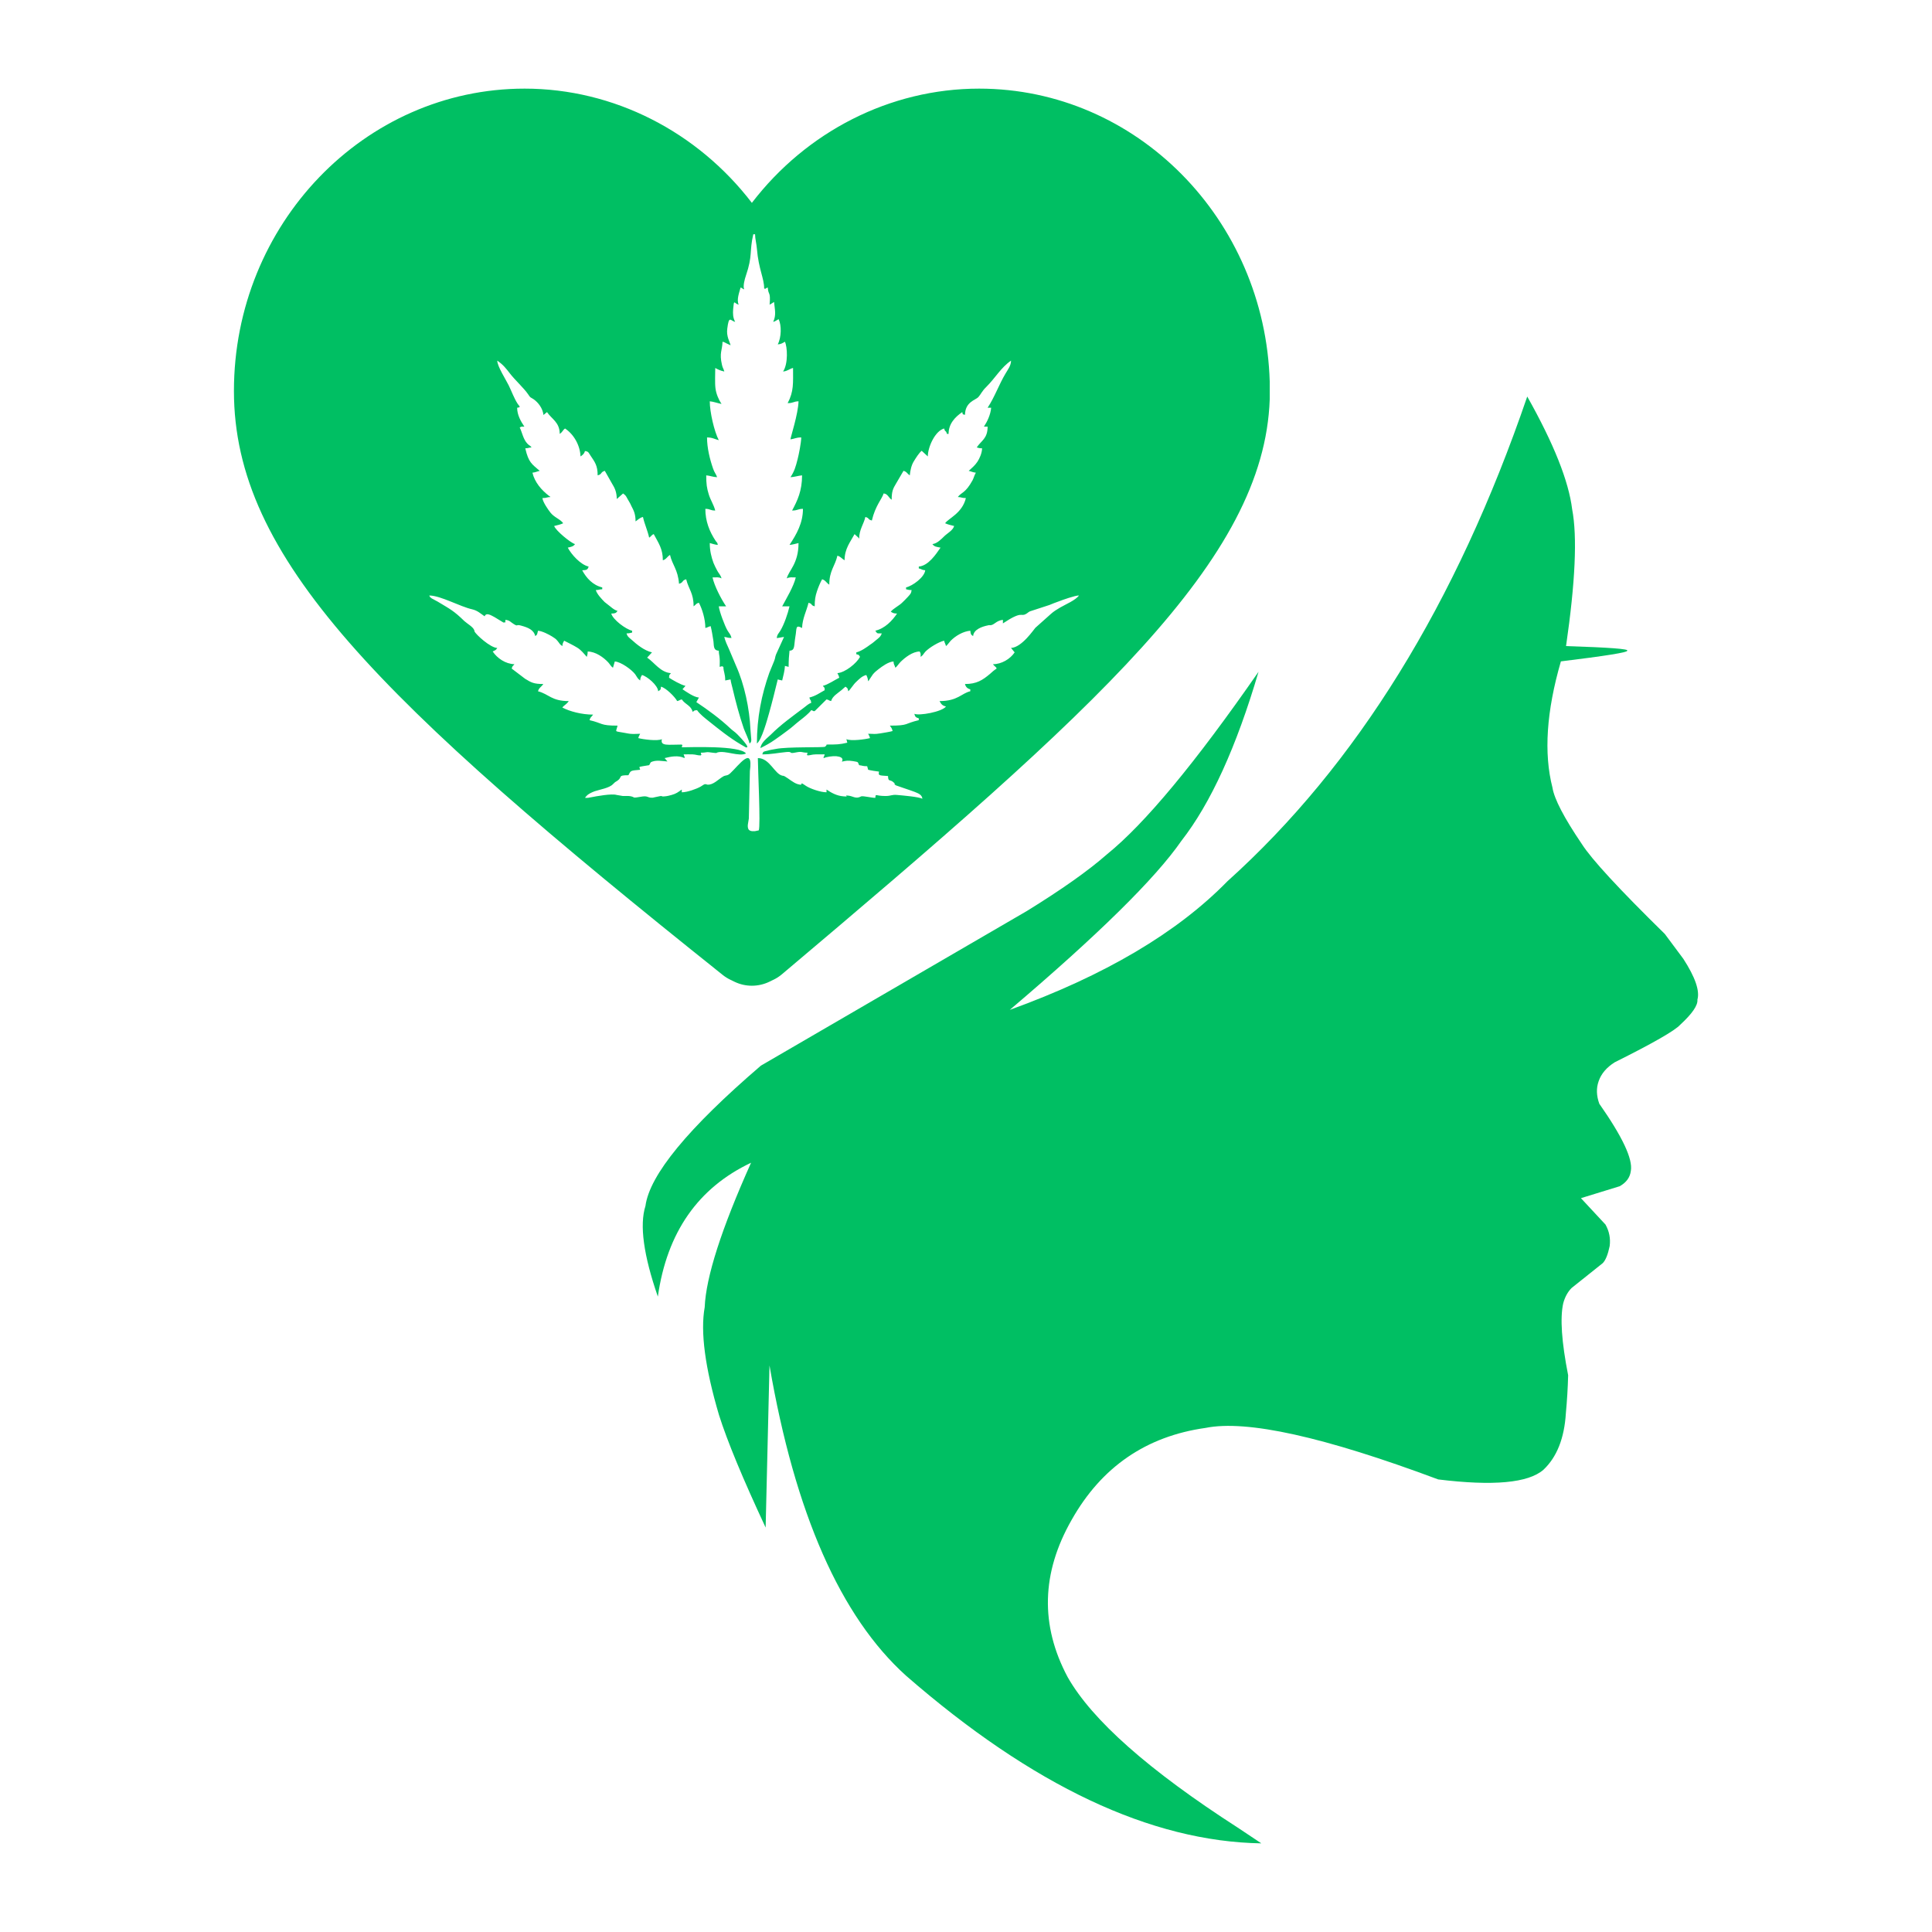
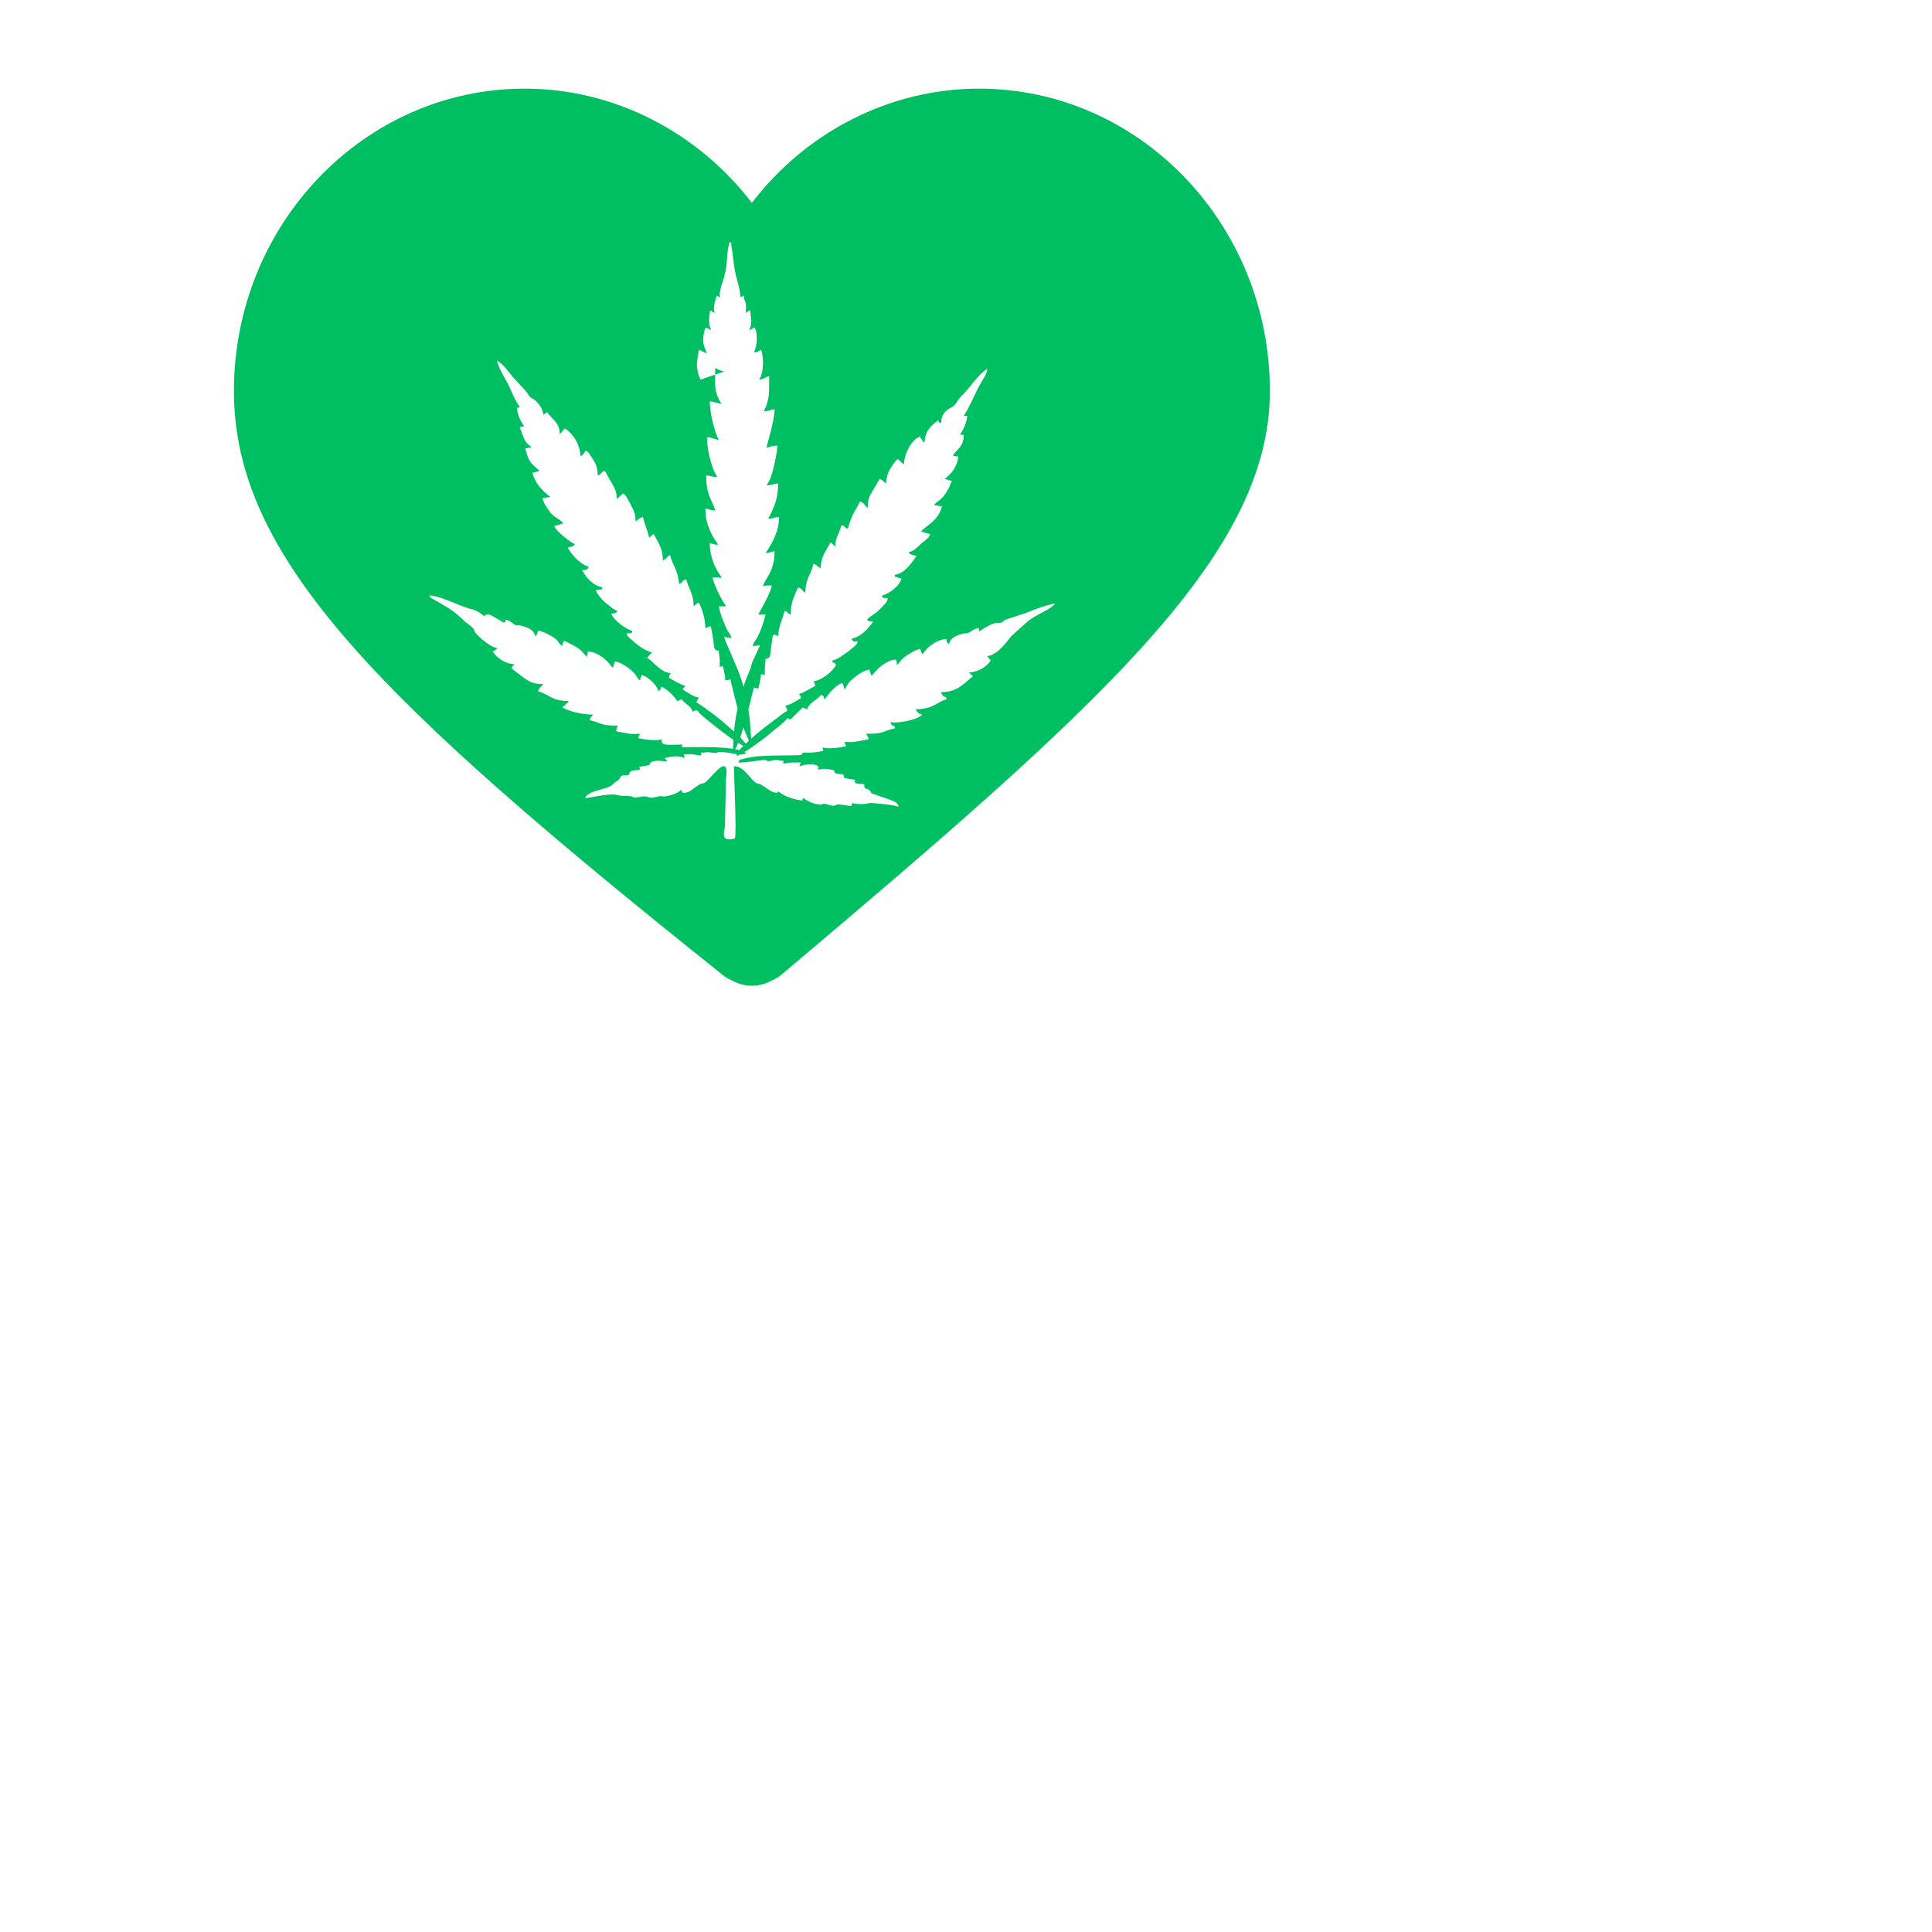
<svg xmlns="http://www.w3.org/2000/svg" xml:space="preserve" width="240px" height="240px" version="1.1" style="shape-rendering:geometricPrecision; text-rendering:geometricPrecision; image-rendering:optimizeQuality; fill-rule:evenodd; clip-rule:evenodd" viewBox="0 0 240 240">
  <defs>
    <style type="text/css">
   
    .fil1 {fill:none}
    .fil0 {fill:#00BF63;fill-rule:nonzero}
   
  </style>
  </defs>
  <g id="Layer_x0020_1">
    <g id="_1897498506256">
-       <path class="fil0" d="M156.69 228.99l-2.94 -1.96c-11.04,-7.11 -18.08,-13.34 -21.12,-18.69 -3.43,-6.43 -3.27,-12.94 0.49,-19.53 3.71,-6.58 9.26,-10.39 16.64,-11.43 5.11,-1.03 14.74,1.11 28.9,6.4 6.84,0.84 11.19,0.44 13.07,-1.2 1.67,-1.57 2.6,-3.92 2.79,-7.05 0.14,-1.51 0.24,-3.07 0.28,-4.69 -0.81,-4.13 -1.02,-7.11 -0.61,-8.94 0.21,-0.78 0.56,-1.42 1.04,-1.9l3.87 -3.09c0.35,-0.35 0.64,-1.06 0.86,-2.12 0.12,-0.94 -0.05,-1.83 -0.52,-2.67l-3.05 -3.28 4.81 -1.48c0.83,-0.46 1.29,-1.1 1.39,-1.91 0.26,-1.47 -1.05,-4.25 -3.92,-8.34 -0.36,-1 -0.39,-1.93 -0.08,-2.8 0.32,-0.93 0.98,-1.71 2,-2.35 4.77,-2.38 7.48,-3.94 8.12,-4.65 1.51,-1.39 2.22,-2.43 2.15,-3.13 0.31,-1.1 -0.28,-2.8 -1.75,-5.07l-2.3 -3.09c-5.68,-5.57 -9.11,-9.29 -10.3,-11.16 -2.22,-3.27 -3.44,-5.62 -3.66,-7.03 -1.09,-4.25 -0.75,-9.47 1.05,-15.67 5.57,-0.68 8.31,-1.12 8.23,-1.32 0.32,-0.22 -2.21,-0.41 -7.59,-0.58 1.15,-7.93 1.41,-13.59 0.76,-16.99 -0.43,-3.5 -2.29,-8.17 -5.58,-14.01 -8.8,25.73 -21.22,45.8 -37.25,60.22 -6.22,6.37 -15.23,11.7 -27.03,15.97 10.98,-9.33 18.09,-16.33 21.32,-21 3.64,-4.66 6.83,-11.66 9.58,-21 -7.86,11.33 -14.13,18.88 -18.82,22.67 -2.33,2.05 -5.65,4.39 -9.96,7.05l-33.04 19.21c-9.04,7.76 -13.82,13.57 -14.34,17.43 -0.75,2.36 -0.24,6.12 1.54,11.26 1.13,-7.97 4.99,-13.51 11.58,-16.63 -3.69,8.23 -5.61,14.22 -5.76,17.95 -0.55,3.05 0.04,7.52 1.78,13.4 1.04,3.28 2.97,7.93 5.79,13.97l0.48 -20.14c3.16,18.36 8.82,31.21 16.97,38.55 15.69,13.66 30.4,20.6 44.13,20.82z" />
-       <path class="fil0" d="M93.4 122.45c-0.73,0 -1.46,-0.16 -2.13,-0.48l-0.5 -0.24c-0.35,-0.17 -0.68,-0.37 -0.98,-0.61 -42.83,-34.19 -60.73,-51.83 -60.73,-72.55 0,-20.71 16.2,-37.56 36.11,-37.56 11.1,0 21.47,5.37 28.23,14.19 6.76,-8.82 17.12,-14.19 28.23,-14.19 19.54,0 35.51,16.23 36.1,36.4l0 2.18c-0.69,19.98 -21.44,38.4 -60.6,71.44 -0.33,0.28 -0.7,0.52 -1.1,0.7l-0.49 0.24c-0.67,0.32 -1.41,0.48 -2.14,0.48zm-19.73 -33.68l0 0zm24.52 -34.19l0 0zm-0.35 -4.5l0 0zm-7.87 -3.93l0 0zm6.64 -3.37l0 0zm-6.64 3.37c-0.48,-0.11 -0.75,-0.23 -1.12,-0.44 0,0.73 -0.06,1.87 0.03,2.54 0.09,0.69 0.39,1.39 0.75,1.93 -0.43,-0.08 -1,-0.29 -1.46,-0.33 0,1.32 0.55,3.74 1.12,4.83 -0.53,-0.13 -0.78,-0.34 -1.46,-0.34 0,1.29 0.34,2.69 0.75,3.87 0.16,0.49 0.39,0.7 0.5,1.07 -0.52,-0.02 -0.87,-0.19 -1.35,-0.23 0,1.07 0.07,1.58 0.32,2.38 0.21,0.69 0.62,1.28 0.8,1.99 -0.64,0 -0.61,-0.21 -1.23,-0.21 0,1.52 0.5,2.8 1.28,3.98 0.21,0.31 0.18,0.1 0.27,0.5 -0.36,-0.02 -0.66,-0.15 -1,-0.23 0,0.97 0.2,1.74 0.46,2.46 0.13,0.31 0.29,0.65 0.48,0.99 0.2,0.37 0.41,0.52 0.52,0.94 -0.36,-0.19 -0.62,-0.12 -1.12,-0.12 0.25,1.09 1.05,2.64 1.69,3.59l-0.91 0c0.07,0.63 0.75,2.44 1.07,2.98 0.23,0.4 0.39,0.47 0.51,0.95 -0.53,0 -0.46,-0.08 -0.9,-0.13 0.12,0.51 0.39,1.08 0.6,1.54l0.87 2.06c1.03,2.29 1.67,5.32 1.78,7.86 0.07,1.28 0.25,1.53 -0.11,1.78 -0.12,-0.56 -0.48,-1.24 -0.71,-1.85 -0.57,-1.66 -1.01,-3.34 -1.4,-5 -0.09,-0.4 -0.2,-0.71 -0.25,-1.11l-0.66 0.13c0,-0.87 -0.21,-1.03 -0.23,-1.69 -0.27,-0.12 -0.09,-0.08 -0.46,0 0,-0.33 0.03,-0.69 0,-1.01 -0.02,-0.44 -0.11,-0.56 -0.11,-1 -0.76,-0.03 -0.57,-0.72 -0.69,-1.35 -0.09,-0.54 -0.18,-1.15 -0.32,-1.7 -0.34,0.08 -0.32,0.15 -0.66,0.23 0,-1.13 -0.41,-2.4 -0.8,-3.13 -0.41,0.1 -0.32,0.21 -0.66,0.44 0,-1.66 -0.6,-2.08 -0.92,-3.36 -0.57,0.14 -0.3,0.4 -0.89,0.56 -0.14,-1.8 -0.83,-2.31 -1.12,-3.59 -0.39,0.25 -0.46,0.55 -0.89,0.67 0,-1.43 -0.53,-2.12 -1.13,-3.25 -0.29,0.1 -0.29,0.27 -0.57,0.44 -0.2,-0.91 -0.57,-1.66 -0.77,-2.57 -0.44,0.11 -0.6,0.34 -0.92,0.55 0,-0.9 -0.21,-1.33 -0.53,-1.93 -0.15,-0.36 -0.25,-0.47 -0.43,-0.8 -0.25,-0.44 -0.21,-0.46 -0.59,-0.74l-0.78 0.69c-0.02,-0.9 -0.25,-1.36 -0.6,-1.93l-0.89 -1.57c-0.57,0.16 -0.3,0.42 -0.89,0.56 0,-1.22 -0.34,-1.64 -0.89,-2.46 -0.21,-0.29 -0.21,-0.52 -0.69,-0.56 -0.09,0.35 -0.27,0.48 -0.55,0.67 -0.04,-1.35 -0.82,-2.75 -1.92,-3.47 -0.32,0.23 -0.25,0.38 -0.66,0.67 0,-1.45 -1.01,-1.85 -1.58,-2.71l-0.44 0.36c-0.09,-0.84 -0.66,-1.56 -1.23,-1.96 -0.43,-0.29 -0.34,-0.1 -0.69,-0.63 -0.5,-0.73 -1.62,-1.76 -2.21,-2.52 -0.55,-0.71 -0.87,-1.13 -1.61,-1.64 0,0.7 1.06,2.34 1.42,3.07 0.39,0.8 0.64,1.54 1.1,2.27 0.21,0.34 0.5,0.44 -0.05,0.51 0,0.9 0.46,1.7 0.9,2.35 -0.44,0 -0.28,-0.04 -0.58,0.1 0.32,0.66 0.42,1.43 0.94,2 0.3,0.32 0.3,0.17 0.53,0.48 -0.44,0.03 -0.3,0.09 -0.78,0.11 0.41,1.79 0.82,1.95 1.79,2.8 -0.35,0.08 -0.49,0.18 -0.9,0.23 0.28,1.19 1.12,2.16 2.06,2.88 0.23,0.16 0.07,0.04 0.18,0.14 -0.5,0.02 -0.43,0.13 -1,0.13 0.04,0.48 0.71,1.45 1,1.81 0.48,0.61 1.24,0.82 1.58,1.32 -0.32,0.15 -0.73,0.25 -1.12,0.34 0.16,0.54 2.04,2.1 2.59,2.25 -0.23,0.31 -0.46,0.33 -0.9,0.44 0.44,0.84 1.58,2.12 2.59,2.35 -0.12,0.42 -0.28,0.44 -0.8,0.46 0.52,0.97 1.32,1.85 2.49,2.13l0 0.23c-0.46,0.02 -0.3,0.08 -0.8,0.1 0.14,0.49 0.73,1.12 1.1,1.49l0.75 0.59c0.25,0.21 0.53,0.42 0.85,0.51 -0.21,0.29 -0.28,0.31 -0.78,0.33 0.21,0.76 1.79,1.94 2.59,2.13l0 0.23c-0.28,0.06 -0.35,0.1 -0.69,0.1 0.09,0.38 0.32,0.53 0.59,0.76 0.69,0.63 1.63,1.39 2.57,1.6l-0.6 0.65c0.92,0.63 1.65,1.83 2.95,1.93 -0.25,0.36 -0.18,0.09 -0.23,0.57 0.46,0.29 1.42,0.86 2.04,1.01l-0.37 0.42c0.46,0.31 1.42,0.99 2.04,1.03 -0.14,0.25 -0.18,0.33 -0.32,0.57 1.42,0.94 2.97,2.08 4.23,3.27 0.32,0.3 0.53,0.4 0.85,0.72 0.04,0.04 1.85,1.85 1.05,1.62l-0.62 -0.36c-1.42,-0.84 -2.7,-1.87 -3.96,-2.88 -0.48,-0.38 -1.12,-0.88 -1.46,-1.37 -0.48,0.05 -0.18,-0.02 -0.55,0.21 -0.2,-0.81 -0.89,-0.88 -1.35,-1.55 -0.41,0.1 -0.14,0.1 -0.57,0.21 -0.3,-0.55 -1.4,-1.64 -2.01,-1.79 -0.05,0.44 -0.05,0.36 -0.35,0.57 -0.04,-0.74 -1.37,-1.85 -2.01,-2.02 -0.14,0.25 -0.2,0.3 -0.23,0.68 -0.34,-0.24 -0.36,-0.4 -0.61,-0.76 -0.44,-0.59 -1.79,-1.56 -2.54,-1.6l-0.23 0.78c-0.25,-0.17 -0.35,-0.4 -0.57,-0.65 -0.6,-0.65 -1.58,-1.35 -2.57,-1.37 0,0.34 -0.04,0.4 -0.11,0.67 -0.37,-0.42 -0.71,-0.86 -1.19,-1.15 -0.55,-0.34 -1.07,-0.57 -1.62,-0.86 -0.14,0.25 -0.19,0.29 -0.23,0.67 -0.39,-0.27 -0.3,-0.3 -0.6,-0.65 -0.2,-0.26 -0.39,-0.36 -0.68,-0.55 -0.41,-0.25 -1.21,-0.67 -1.74,-0.71 -0.12,0.42 -0.05,0.46 -0.34,0.67 -0.19,-0.8 -0.92,-1.07 -1.74,-1.3 -0.71,-0.21 -0.35,0.16 -0.92,-0.19 -0.39,-0.23 -0.52,-0.49 -1.05,-0.53 -0.05,0.59 0.09,0.21 -0.23,0.34l-1.12 -0.68c-0.41,-0.21 -1.03,-0.63 -1.23,-0.1 -0.48,-0.32 -0.87,-0.71 -1.51,-0.86 -1.6,-0.36 -3.91,-1.7 -5.36,-1.73 0.1,0.26 0,0.09 0.19,0.28 0.11,0.1 0.13,0.1 0.27,0.17 0.19,0.12 0.37,0.19 0.57,0.31 1.54,0.93 1.99,1.12 3.32,2.42 0.37,0.33 1.05,0.71 1.21,1.09 0,0 0,0.04 0.03,0.06l0.02 0.13c0.16,0.38 1.97,2.04 2.83,2.06 -0.25,0.36 -0.2,0.23 -0.57,0.44 0.57,0.84 1.58,1.54 2.7,1.58 -0.23,0.31 -0.23,0.14 -0.34,0.54l1.67 1.27c0.75,0.46 1.07,0.65 2.26,0.65 -0.25,0.37 -0.55,0.46 -0.66,0.9 1.37,0.36 1.67,1.22 3.82,1.22 -0.3,0.44 -0.55,0.48 -0.8,0.8 0.91,0.48 2.4,0.88 3.82,0.88 -0.23,0.36 -0.32,0.25 -0.44,0.69 1.67,0.38 1.26,0.68 3.48,0.68 -0.21,0.9 -0.46,0.63 0.89,0.9 0.28,0.04 0.57,0.13 0.96,0.13 0.21,0.02 0.55,-0.02 0.96,-0.02 -0.11,0.23 -0.16,0.25 -0.23,0.54 0.58,0.15 2.36,0.4 2.93,0.13 -0.23,0.9 0.76,0.67 2.47,0.67 0.09,0.17 0.12,-0.21 0,0.34 0.94,0 7.23,-0.26 7.98,0.77 -0.89,0.42 -2.53,-0.39 -3.52,-0.14 -0.3,0.08 0.16,0.04 -0.27,0.08 -0.03,0 -0.3,-0.04 -0.37,-0.04 -0.89,-0.15 -0.64,0 -1.46,0 0.14,0.52 0.07,0.17 0,0.34 -0.46,0 -0.57,-0.11 -1.01,-0.13 -0.34,-0.02 -0.78,0 -1.12,0 0.07,0.25 0.16,0.31 0.11,0.46 -0.8,-0.38 -1.69,-0.19 -2.47,0l0.35 0.42c-0.53,-0.02 -1.47,-0.25 -2.08,0.11l-0.19 0.35c-0.23,0.03 -0.55,0.09 -0.8,0.13 -0.57,0.11 -0.41,0.04 -0.32,0.44 -1.23,0.11 -1.16,0.09 -1.46,0.68 -1.4,0 -0.69,0.21 -1.35,0.67 -0.43,0.29 -0.18,0.06 -0.57,0.44 -0.44,0.48 -1.65,0.67 -2.27,0.88 -0.34,0.13 -0.75,0.3 -1,0.57 -0.3,0.29 -0.16,0.27 0.02,0.25 0.02,0 0.11,0 0.14,0 0.16,-0.02 0.27,-0.06 0.34,-0.06 0.75,-0.15 2.61,-0.49 3.23,-0.3l0.77 0.13c0.25,0 0.67,-0.02 0.9,0.02 0.77,0.13 0.04,0.3 1.55,0.04 0.62,-0.08 0.64,0.13 1.05,0.15 0.28,0.02 0.19,0 0.39,-0.04 1.49,-0.34 0.55,-0.04 1.35,-0.13 0.27,-0.02 0.57,-0.1 0.82,-0.17 0.58,-0.16 0.8,-0.35 1.26,-0.67l0 0.34c0.69,0 1.83,-0.42 2.33,-0.7 0.26,-0.14 0.42,-0.33 0.64,-0.31l0.14 0.04c0.03,0 0.05,0.02 0.07,0.02 0.71,0.07 1.37,-0.67 1.95,-1.01 0.36,-0.21 0.52,-0.04 0.91,-0.42 0.98,-0.9 2.88,-3.57 2.42,-0.27l-0.13 5.91c-0.05,0.46 -0.25,0.98 -0.03,1.36 0.1,0.13 0.26,0.19 0.44,0.21l0.34 0 0.48 -0.1c0.25,-0.55 -0.11,-7.61 -0.11,-8.98 1.48,0 2.08,2 3.06,2.19 0.19,0.04 0.09,-0.02 0.28,0.08 0.5,0.28 1.05,0.8 1.62,0.97 0.94,0.29 -0.04,-0.51 1.01,0.21 0.48,0.33 1.8,0.8 2.56,0.8l0 -0.34c0.59,0.4 1.28,0.78 2.08,0.84 0.98,0.09 -0.14,-0.17 0.66,-0.08 0.51,0.06 0.83,0.36 1.33,0.19l0.25 -0.11c0.3,-0.06 1.28,0.19 1.74,0.19 0.07,-0.59 -0.05,-0.23 1.26,-0.23 0.73,0 0.75,-0.19 1.44,-0.13 0.78,0.07 2.67,0.23 3.15,0.47 -0.06,-0.51 -0.5,-0.66 -0.96,-0.85 -0.48,-0.18 -0.82,-0.29 -1.32,-0.46l-1.01 -0.35c-0.46,-0.3 0.12,-0.02 -0.3,-0.38 -0.45,-0.42 -0.66,0 -0.68,-0.78 -1.19,-0.08 -1.21,-0.06 -1.12,-0.55 -0.37,-0.04 -1.01,-0.14 -1.35,-0.23l-0.12 -0.44c-0.57,0 -0.57,-0.08 -1,-0.13 -0.21,-0.44 -0.03,-0.37 -0.74,-0.5 -0.66,-0.1 -0.86,-0.06 -1.39,0.06 -0.02,-0.02 0,-0.06 0,-0.04 0,0 0.37,-0.52 -0.69,-0.63 -0.5,-0.04 -1.25,0.08 -1.57,0.23 -0.1,-0.21 -0.05,0.09 0,-0.15 0.04,-0.18 0.02,0.07 0.11,-0.31 -0.37,0 -0.75,0 -1.12,0 -0.55,0.02 -0.53,0.1 -1.01,0.13 -0.09,-0.19 -0.11,0.18 0,-0.34 -0.75,0 -0.64,-0.19 -1.39,-0.04 -1.08,0.23 -0.32,-0.13 -1.26,-0.04 -1.05,0.1 -1.83,0.29 -2.97,0.29 0.11,-0.4 0.18,-0.34 0.66,-0.46 0.27,-0.09 0.66,-0.15 1.01,-0.21 1.44,-0.3 5.85,-0.15 6.13,-0.28l0.16 -0.16c0,-0.03 0.02,-0.07 0.02,-0.07 0,0 0,-0.04 0,-0.04 1.21,0 1.62,0 2.58,-0.23l-0.11 -0.44c0.57,0.27 2.35,0.02 2.93,-0.13 -0.07,-0.29 -0.12,-0.31 -0.23,-0.54 0.8,0 0.71,0.08 1.53,-0.05 0.25,-0.04 1.3,-0.21 1.51,-0.29 -0.09,-0.36 -0.18,-0.44 -0.34,-0.67 2.4,0 1.76,-0.25 3.59,-0.68l0 -0.23c-0.37,-0.1 -0.46,-0.19 -0.55,-0.56 0.57,0.27 3.45,-0.24 3.93,-0.91 -0.46,-0.1 -0.59,-0.29 -0.8,-0.67 2.27,0 2.72,-0.97 3.82,-1.22l0 -0.23c-0.36,-0.11 -0.57,-0.3 -0.66,-0.67 1.44,0 2.17,-0.47 3.11,-1.26 0.34,-0.3 0.43,-0.4 0.82,-0.66 -0.09,-0.25 -0.04,-0.08 -0.18,-0.25 -0.14,-0.15 -0.12,-0.08 -0.28,-0.29 1.08,0 2.15,-0.65 2.7,-1.47l-0.45 -0.55c1.35,-0.06 2.85,-2.33 3.02,-2.5l1.96 -1.75c0.32,-0.29 0.73,-0.54 1.12,-0.77 0.69,-0.4 1.92,-0.91 2.34,-1.5 -0.48,0 -2.04,0.55 -2.52,0.74 -0.46,0.17 -0.71,0.25 -1.14,0.44l-2.45 0.8c-0.3,0.17 -0.21,0.17 -0.48,0.32 -0.69,0.39 -0.39,-0.47 -2.86,1.17l0 -0.44c-0.87,0.09 -1.08,0.69 -1.62,0.67 -0.1,-0.02 -0.03,-0.04 -0.26,0.02 -0.73,0.15 -1.76,0.51 -1.82,1.33 -0.28,-0.19 -0.3,-0.23 -0.35,-0.67 -0.91,0.08 -1.85,0.65 -2.45,1.26 -0.22,0.25 -0.36,0.48 -0.57,0.65 -0.09,-0.36 -0.16,-0.34 -0.23,-0.67 -0.66,0.14 -1.85,0.86 -2.33,1.36 -0.27,0.3 -0.25,0.42 -0.59,0.65 0,-0.46 0.04,-0.35 -0.12,-0.67 -0.89,0.02 -1.81,0.74 -2.38,1.3 -0.25,0.26 -0.43,0.57 -0.64,0.72 -0.11,-0.42 -0.2,-0.32 -0.23,-0.78 -0.64,0.04 -1.41,0.61 -1.85,0.95 -0.3,0.23 -0.48,0.38 -0.71,0.65l-0.41 0.61c-0.14,0.21 -0.02,0.08 -0.18,0.25 -0.03,-0.34 -0.12,-0.55 -0.23,-0.78 -0.53,0.13 -0.87,0.49 -1.26,0.86 -0.37,0.34 -0.71,0.95 -0.98,1.16 -0.09,-0.42 -0.07,-0.36 -0.35,-0.57 -0.22,0.17 -0.25,0.23 -0.48,0.42 -0.45,0.38 -1.14,0.76 -1.3,1.37 -0.43,-0.11 -0.16,-0.11 -0.57,-0.21l-1.35 1.34c-0.23,0.28 -0.34,0.02 -0.55,0 -0.3,0.42 -0.98,0.95 -1.42,1.29 -0.57,0.44 -0.96,0.84 -1.55,1.26 -0.53,0.4 -1.01,0.75 -1.56,1.13 -0.59,0.42 -1.12,0.7 -1.78,1.03 0.07,-0.69 0.84,-1.24 1.28,-1.66 1.23,-1.24 2.68,-2.27 4.07,-3.32 0.3,-0.21 0.62,-0.55 0.96,-0.63 -0.07,-0.57 -0.09,-0.15 -0.23,-0.67 0.78,-0.19 1.28,-0.57 1.9,-0.91 -0.02,-0.48 0.02,-0.18 -0.23,-0.54 0.64,-0.15 1.49,-0.74 2.04,-1.01 -0.07,-0.3 -0.12,-0.34 -0.23,-0.57 0.98,-0.08 2.38,-1.22 2.81,-2.02 -0.2,-0.29 -0.07,-0.23 -0.46,-0.33l0 -0.23c0.58,-0.13 1.28,-0.63 1.74,-0.97 0.3,-0.19 0.48,-0.36 0.76,-0.59 0.27,-0.21 0.55,-0.42 0.66,-0.8 -0.62,0 -0.53,0.06 -0.8,-0.33 1.19,-0.28 2.1,-1.24 2.7,-2.13 -0.46,-0.02 -0.48,-0.06 -0.78,-0.23 0.3,-0.4 1.05,-0.75 1.44,-1.15 0.23,-0.23 0.44,-0.42 0.67,-0.68 0.29,-0.33 0.43,-0.42 0.48,-0.86 -0.35,0 -0.42,-0.04 -0.69,-0.1l0 -0.23c0.82,-0.19 2.29,-1.27 2.38,-2.13 -0.48,-0.04 -0.39,-0.14 -0.8,-0.23l0 -0.23c1.19,-0.1 2.12,-1.51 2.7,-2.35 -0.51,-0.11 -0.74,-0.09 -1.01,-0.44 0.59,-0.07 1.1,-0.61 1.49,-0.99 0.39,-0.38 1.07,-0.72 1.21,-1.26 -0.39,-0.09 -0.8,-0.19 -1.12,-0.34 0.41,-0.61 2.13,-1.24 2.58,-3.13 -0.57,0 -0.5,-0.11 -1,-0.13 0.43,-0.59 0.93,-0.44 1.83,-2.08 0.18,-0.36 0.22,-0.63 0.41,-0.94 -0.41,-0.05 -0.55,-0.15 -0.89,-0.23 0.38,-0.34 0.77,-0.66 1.09,-1.14 0.25,-0.38 0.57,-1.07 0.57,-1.66 -0.34,0 -0.41,-0.04 -0.66,-0.11 0.57,-0.86 1.35,-1.09 1.35,-2.58l-0.46 0c0.39,-0.59 0.83,-1.47 0.9,-2.35l-0.44 0c0.85,-1.27 1.44,-2.95 2.24,-4.27 0.25,-0.44 0.67,-0.95 0.67,-1.58 -1.24,0.84 -1.97,2.17 -3.05,3.24 -0.59,0.57 -0.7,0.95 -1.02,1.3 -0.35,0.36 -1.63,0.59 -1.65,2.19 -0.34,-0.09 -0.25,0.02 -0.34,-0.34 -0.92,0.63 -1.7,1.47 -1.7,2.71l-0.2 0c-0.16,-0.54 -0.21,-0.14 -0.35,-0.67 -1.12,0.29 -2.03,2.31 -2.03,3.47l-0.76 -0.7c-0.32,0.24 -0.75,0.93 -0.98,1.31 -0.3,0.48 -0.43,1.09 -0.5,1.74 -0.37,-0.25 -0.35,-0.44 -0.78,-0.56l-0.92 1.57c-0.38,0.63 -0.55,0.97 -0.55,2.02 -0.41,-0.27 -0.47,-0.74 -1,-0.78 -0.18,0.65 -1.03,1.51 -1.46,3.36 -0.58,-0.14 -0.23,-0.29 -0.81,-0.44 -0.18,0.86 -0.77,1.56 -0.77,2.69 -0.03,-0.02 -0.05,-0.08 -0.05,-0.06 -0.02,0.02 -0.04,-0.06 -0.04,-0.06l-0.48 -0.44c-0.51,0.96 -1.24,1.8 -1.24,3.25 -0.34,-0.19 -0.48,-0.46 -0.89,-0.57 -0.3,1.31 -1.01,1.85 -1.01,3.6 -0.39,-0.25 -0.46,-0.55 -0.89,-0.67 -0.21,0.35 -0.5,1.05 -0.64,1.49 -0.21,0.63 -0.28,1.07 -0.28,1.87 -0.57,-0.15 -0.2,-0.29 -0.77,-0.44 -0.23,0.99 -0.76,1.93 -0.8,3.13 -0.87,-0.46 -0.64,0.06 -0.83,1.07 -0.2,1.16 -0.02,1.72 -0.73,1.75 -0.07,0.65 -0.11,1.17 -0.11,2.01l-0.46 -0.12c-0.02,0.59 -0.21,1.24 -0.34,1.81 -0.3,-0.05 -0.3,-0.07 -0.55,-0.13 -0.35,1.43 -0.69,2.82 -1.08,4.2 -0.23,0.8 -0.91,3.32 -1.51,3.76 0,-3.21 0.58,-6.07 1.54,-8.78l0.61 -1.49c0.14,-0.36 0.09,-0.44 0.23,-0.8l0.99 -2.17 -0.9 0.15c0.03,-0.46 0.26,-0.61 0.44,-0.92 0.48,-0.8 0.94,-2.15 1.14,-3.03l-0.91 0c0.55,-1.03 1.41,-2.44 1.69,-3.59 -0.5,0 -0.75,-0.07 -1.12,0.12 0.23,-0.97 1.46,-1.81 1.46,-4.39 -0.34,0.08 -0.77,0.21 -1.12,0.23 0.89,-1.34 1.67,-2.73 1.67,-4.48 -0.64,0 -0.62,0.21 -1.35,0.21 0.67,-1.24 1.24,-2.45 1.24,-4.37 -0.46,0.04 -0.96,0.21 -1.44,0.23 0.48,-0.73 0.64,-1.26 0.89,-2.25 0.16,-0.63 0.43,-1.99 0.45,-2.69 -0.66,0 -0.82,0.17 -1.34,0.24 0,-0.26 0.96,-3.14 1,-4.73 -0.66,0.02 -0.62,0.23 -1.35,0.23 0.78,-1.47 0.67,-2.5 0.67,-4.37 -0.44,0.1 -0.69,0.4 -1.24,0.44 0.66,-0.99 0.53,-3.07 0.23,-3.7 -0.3,0.17 -0.48,0.31 -0.89,0.33 0.46,-0.88 0.48,-2.37 0.11,-3.13 -0.27,0.13 -0.39,0.26 -0.68,0.34 0.41,-0.86 0.2,-1.53 0.11,-2.48 -0.23,0.15 -0.32,0.21 -0.55,0.34 0.14,-1.73 -0.16,-1.1 -0.23,-2.13 -0.45,0.13 -0.18,0.23 -0.45,0.11 0,-1.28 -0.69,-2.38 -0.9,-4.92 -0.04,-0.57 -0.23,-1.28 -0.23,-1.81l-0.22 0c-0.51,2.19 -0.05,2.61 -0.92,5.15 -0.14,0.4 -0.39,1.31 -0.21,1.7 -0.54,-0.21 0.1,-0.04 -0.45,-0.23 -0.14,0.57 -0.53,1.5 -0.23,2.13 -0.6,-0.15 -0.57,-0.78 -0.69,0.54 -0.04,0.57 -0.04,1.05 0.25,1.6 -0.59,-0.15 -0.77,-0.86 -0.98,0.82 -0.14,0.99 0.32,1.66 0.41,2.08 -0.16,-0.08 -0.29,-0.13 -0.46,-0.21 -0.32,-0.15 -0.22,-0.15 -0.54,-0.23 -0.03,1.09 -0.42,1.36 -0.07,2.88 0.09,0.4 0.2,0.46 0.29,0.82z" />
+       <path class="fil0" d="M93.4 122.45c-0.73,0 -1.46,-0.16 -2.13,-0.48l-0.5 -0.24c-0.35,-0.17 -0.68,-0.37 -0.98,-0.61 -42.83,-34.19 -60.73,-51.83 -60.73,-72.55 0,-20.71 16.2,-37.56 36.11,-37.56 11.1,0 21.47,5.37 28.23,14.19 6.76,-8.82 17.12,-14.19 28.23,-14.19 19.54,0 35.51,16.23 36.1,36.4l0 2.18c-0.69,19.98 -21.44,38.4 -60.6,71.44 -0.33,0.28 -0.7,0.52 -1.1,0.7l-0.49 0.24c-0.67,0.32 -1.41,0.48 -2.14,0.48zm-19.73 -33.68l0 0zm24.52 -34.19l0 0zm-0.35 -4.5l0 0zm-7.87 -3.93l0 0zm6.64 -3.37l0 0zm-6.64 3.37c-0.48,-0.11 -0.75,-0.23 -1.12,-0.44 0,0.73 -0.06,1.87 0.03,2.54 0.09,0.69 0.39,1.39 0.75,1.93 -0.43,-0.08 -1,-0.29 -1.46,-0.33 0,1.32 0.55,3.74 1.12,4.83 -0.53,-0.13 -0.78,-0.34 -1.46,-0.34 0,1.29 0.34,2.69 0.75,3.87 0.16,0.49 0.39,0.7 0.5,1.07 -0.52,-0.02 -0.87,-0.19 -1.35,-0.23 0,1.07 0.07,1.58 0.32,2.38 0.21,0.69 0.62,1.28 0.8,1.99 -0.64,0 -0.61,-0.21 -1.23,-0.21 0,1.52 0.5,2.8 1.28,3.98 0.21,0.31 0.18,0.1 0.27,0.5 -0.36,-0.02 -0.66,-0.15 -1,-0.23 0,0.97 0.2,1.74 0.46,2.46 0.13,0.31 0.29,0.65 0.48,0.99 0.2,0.37 0.41,0.52 0.52,0.94 -0.36,-0.19 -0.62,-0.12 -1.12,-0.12 0.25,1.09 1.05,2.64 1.69,3.59l-0.91 0c0.07,0.63 0.75,2.44 1.07,2.98 0.23,0.4 0.39,0.47 0.51,0.95 -0.53,0 -0.46,-0.08 -0.9,-0.13 0.12,0.51 0.39,1.08 0.6,1.54l0.87 2.06c1.03,2.29 1.67,5.32 1.78,7.86 0.07,1.28 0.25,1.53 -0.11,1.78 -0.12,-0.56 -0.48,-1.24 -0.71,-1.85 -0.57,-1.66 -1.01,-3.34 -1.4,-5 -0.09,-0.4 -0.2,-0.71 -0.25,-1.11l-0.66 0.13c0,-0.87 -0.21,-1.03 -0.23,-1.69 -0.27,-0.12 -0.09,-0.08 -0.46,0 0,-0.33 0.03,-0.69 0,-1.01 -0.02,-0.44 -0.11,-0.56 -0.11,-1 -0.76,-0.03 -0.57,-0.72 -0.69,-1.35 -0.09,-0.54 -0.18,-1.15 -0.32,-1.7 -0.34,0.08 -0.32,0.15 -0.66,0.23 0,-1.13 -0.41,-2.4 -0.8,-3.13 -0.41,0.1 -0.32,0.21 -0.66,0.44 0,-1.66 -0.6,-2.08 -0.92,-3.36 -0.57,0.14 -0.3,0.4 -0.89,0.56 -0.14,-1.8 -0.83,-2.31 -1.12,-3.59 -0.39,0.25 -0.46,0.55 -0.89,0.67 0,-1.43 -0.53,-2.12 -1.13,-3.25 -0.29,0.1 -0.29,0.27 -0.57,0.44 -0.2,-0.91 -0.57,-1.66 -0.77,-2.57 -0.44,0.11 -0.6,0.34 -0.92,0.55 0,-0.9 -0.21,-1.33 -0.53,-1.93 -0.15,-0.36 -0.25,-0.47 -0.43,-0.8 -0.25,-0.44 -0.21,-0.46 -0.59,-0.74l-0.78 0.69c-0.02,-0.9 -0.25,-1.36 -0.6,-1.93l-0.89 -1.57c-0.57,0.16 -0.3,0.42 -0.89,0.56 0,-1.22 -0.34,-1.64 -0.89,-2.46 -0.21,-0.29 -0.21,-0.52 -0.69,-0.56 -0.09,0.35 -0.27,0.48 -0.55,0.67 -0.04,-1.35 -0.82,-2.75 -1.92,-3.47 -0.32,0.23 -0.25,0.38 -0.66,0.67 0,-1.45 -1.01,-1.85 -1.58,-2.71l-0.44 0.36c-0.09,-0.84 -0.66,-1.56 -1.23,-1.96 -0.43,-0.29 -0.34,-0.1 -0.69,-0.63 -0.5,-0.73 -1.62,-1.76 -2.21,-2.52 -0.55,-0.71 -0.87,-1.13 -1.61,-1.64 0,0.7 1.06,2.34 1.42,3.07 0.39,0.8 0.64,1.54 1.1,2.27 0.21,0.34 0.5,0.44 -0.05,0.51 0,0.9 0.46,1.7 0.9,2.35 -0.44,0 -0.28,-0.04 -0.58,0.1 0.32,0.66 0.42,1.43 0.94,2 0.3,0.32 0.3,0.17 0.53,0.48 -0.44,0.03 -0.3,0.09 -0.78,0.11 0.41,1.79 0.82,1.95 1.79,2.8 -0.35,0.08 -0.49,0.18 -0.9,0.23 0.28,1.19 1.12,2.16 2.06,2.88 0.23,0.16 0.07,0.04 0.18,0.14 -0.5,0.02 -0.43,0.13 -1,0.13 0.04,0.48 0.71,1.45 1,1.81 0.48,0.61 1.24,0.82 1.58,1.32 -0.32,0.15 -0.73,0.25 -1.12,0.34 0.16,0.54 2.04,2.1 2.59,2.25 -0.23,0.31 -0.46,0.33 -0.9,0.44 0.44,0.84 1.58,2.12 2.59,2.35 -0.12,0.42 -0.28,0.44 -0.8,0.46 0.52,0.97 1.32,1.85 2.49,2.13l0 0.23c-0.46,0.02 -0.3,0.08 -0.8,0.1 0.14,0.49 0.73,1.12 1.1,1.49l0.75 0.59c0.25,0.21 0.53,0.42 0.85,0.51 -0.21,0.29 -0.28,0.31 -0.78,0.33 0.21,0.76 1.79,1.94 2.59,2.13l0 0.23c-0.28,0.06 -0.35,0.1 -0.69,0.1 0.09,0.38 0.32,0.53 0.59,0.76 0.69,0.63 1.63,1.39 2.57,1.6l-0.6 0.65c0.92,0.63 1.65,1.83 2.95,1.93 -0.25,0.36 -0.18,0.09 -0.23,0.57 0.46,0.29 1.42,0.86 2.04,1.01l-0.37 0.42c0.46,0.31 1.42,0.99 2.04,1.03 -0.14,0.25 -0.18,0.33 -0.32,0.57 1.42,0.94 2.97,2.08 4.23,3.27 0.32,0.3 0.53,0.4 0.85,0.72 0.04,0.04 1.85,1.85 1.05,1.62l-0.62 -0.36c-1.42,-0.84 -2.7,-1.87 -3.96,-2.88 -0.48,-0.38 -1.12,-0.88 -1.46,-1.37 -0.48,0.05 -0.18,-0.02 -0.55,0.21 -0.2,-0.81 -0.89,-0.88 -1.35,-1.55 -0.41,0.1 -0.14,0.1 -0.57,0.21 -0.3,-0.55 -1.4,-1.64 -2.01,-1.79 -0.05,0.44 -0.05,0.36 -0.35,0.57 -0.04,-0.74 -1.37,-1.85 -2.01,-2.02 -0.14,0.25 -0.2,0.3 -0.23,0.68 -0.34,-0.24 -0.36,-0.4 -0.61,-0.76 -0.44,-0.59 -1.79,-1.56 -2.54,-1.6l-0.23 0.78c-0.25,-0.17 -0.35,-0.4 -0.57,-0.65 -0.6,-0.65 -1.58,-1.35 -2.57,-1.37 0,0.34 -0.04,0.4 -0.11,0.67 -0.37,-0.42 -0.71,-0.86 -1.19,-1.15 -0.55,-0.34 -1.07,-0.57 -1.62,-0.86 -0.14,0.25 -0.19,0.29 -0.23,0.67 -0.39,-0.27 -0.3,-0.3 -0.6,-0.65 -0.2,-0.26 -0.39,-0.36 -0.68,-0.55 -0.41,-0.25 -1.21,-0.67 -1.74,-0.71 -0.12,0.42 -0.05,0.46 -0.34,0.67 -0.19,-0.8 -0.92,-1.07 -1.74,-1.3 -0.71,-0.21 -0.35,0.16 -0.92,-0.19 -0.39,-0.23 -0.52,-0.49 -1.05,-0.53 -0.05,0.59 0.09,0.21 -0.23,0.34l-1.12 -0.68c-0.41,-0.21 -1.03,-0.63 -1.23,-0.1 -0.48,-0.32 -0.87,-0.71 -1.51,-0.86 -1.6,-0.36 -3.91,-1.7 -5.36,-1.73 0.1,0.26 0,0.09 0.19,0.28 0.11,0.1 0.13,0.1 0.27,0.17 0.19,0.12 0.37,0.19 0.57,0.31 1.54,0.93 1.99,1.12 3.32,2.42 0.37,0.33 1.05,0.71 1.21,1.09 0,0 0,0.04 0.03,0.06l0.02 0.13c0.16,0.38 1.97,2.04 2.83,2.06 -0.25,0.36 -0.2,0.23 -0.57,0.44 0.57,0.84 1.58,1.54 2.7,1.58 -0.23,0.31 -0.23,0.14 -0.34,0.54l1.67 1.27c0.75,0.46 1.07,0.65 2.26,0.65 -0.25,0.37 -0.55,0.46 -0.66,0.9 1.37,0.36 1.67,1.22 3.82,1.22 -0.3,0.44 -0.55,0.48 -0.8,0.8 0.91,0.48 2.4,0.88 3.82,0.88 -0.23,0.36 -0.32,0.25 -0.44,0.69 1.67,0.38 1.26,0.68 3.48,0.68 -0.21,0.9 -0.46,0.63 0.89,0.9 0.28,0.04 0.57,0.13 0.96,0.13 0.21,0.02 0.55,-0.02 0.96,-0.02 -0.11,0.23 -0.16,0.25 -0.23,0.54 0.58,0.15 2.36,0.4 2.93,0.13 -0.23,0.9 0.76,0.67 2.47,0.67 0.09,0.17 0.12,-0.21 0,0.34 0.94,0 7.23,-0.26 7.98,0.77 -0.89,0.42 -2.53,-0.39 -3.52,-0.14 -0.3,0.08 0.16,0.04 -0.27,0.08 -0.03,0 -0.3,-0.04 -0.37,-0.04 -0.89,-0.15 -0.64,0 -1.46,0 0.14,0.52 0.07,0.17 0,0.34 -0.46,0 -0.57,-0.11 -1.01,-0.13 -0.34,-0.02 -0.78,0 -1.12,0 0.07,0.25 0.16,0.31 0.11,0.46 -0.8,-0.38 -1.69,-0.19 -2.47,0l0.35 0.42c-0.53,-0.02 -1.47,-0.25 -2.08,0.11l-0.19 0.35c-0.23,0.03 -0.55,0.09 -0.8,0.13 -0.57,0.11 -0.41,0.04 -0.32,0.44 -1.23,0.11 -1.16,0.09 -1.46,0.68 -1.4,0 -0.69,0.21 -1.35,0.67 -0.43,0.29 -0.18,0.06 -0.57,0.44 -0.44,0.48 -1.65,0.67 -2.27,0.88 -0.34,0.13 -0.75,0.3 -1,0.57 -0.3,0.29 -0.16,0.27 0.02,0.25 0.02,0 0.11,0 0.14,0 0.16,-0.02 0.27,-0.06 0.34,-0.06 0.75,-0.15 2.61,-0.49 3.23,-0.3l0.77 0.13c0.25,0 0.67,-0.02 0.9,0.02 0.77,0.13 0.04,0.3 1.55,0.04 0.62,-0.08 0.64,0.13 1.05,0.15 0.28,0.02 0.19,0 0.39,-0.04 1.49,-0.34 0.55,-0.04 1.35,-0.13 0.27,-0.02 0.57,-0.1 0.82,-0.17 0.58,-0.16 0.8,-0.35 1.26,-0.67l0 0.34l0.14 0.04c0.03,0 0.05,0.02 0.07,0.02 0.71,0.07 1.37,-0.67 1.95,-1.01 0.36,-0.21 0.52,-0.04 0.91,-0.42 0.98,-0.9 2.88,-3.57 2.42,-0.27l-0.13 5.91c-0.05,0.46 -0.25,0.98 -0.03,1.36 0.1,0.13 0.26,0.19 0.44,0.21l0.34 0 0.48 -0.1c0.25,-0.55 -0.11,-7.61 -0.11,-8.98 1.48,0 2.08,2 3.06,2.19 0.19,0.04 0.09,-0.02 0.28,0.08 0.5,0.28 1.05,0.8 1.62,0.97 0.94,0.29 -0.04,-0.51 1.01,0.21 0.48,0.33 1.8,0.8 2.56,0.8l0 -0.34c0.59,0.4 1.28,0.78 2.08,0.84 0.98,0.09 -0.14,-0.17 0.66,-0.08 0.51,0.06 0.83,0.36 1.33,0.19l0.25 -0.11c0.3,-0.06 1.28,0.19 1.74,0.19 0.07,-0.59 -0.05,-0.23 1.26,-0.23 0.73,0 0.75,-0.19 1.44,-0.13 0.78,0.07 2.67,0.23 3.15,0.47 -0.06,-0.51 -0.5,-0.66 -0.96,-0.85 -0.48,-0.18 -0.82,-0.29 -1.32,-0.46l-1.01 -0.35c-0.46,-0.3 0.12,-0.02 -0.3,-0.38 -0.45,-0.42 -0.66,0 -0.68,-0.78 -1.19,-0.08 -1.21,-0.06 -1.12,-0.55 -0.37,-0.04 -1.01,-0.14 -1.35,-0.23l-0.12 -0.44c-0.57,0 -0.57,-0.08 -1,-0.13 -0.21,-0.44 -0.03,-0.37 -0.74,-0.5 -0.66,-0.1 -0.86,-0.06 -1.39,0.06 -0.02,-0.02 0,-0.06 0,-0.04 0,0 0.37,-0.52 -0.69,-0.63 -0.5,-0.04 -1.25,0.08 -1.57,0.23 -0.1,-0.21 -0.05,0.09 0,-0.15 0.04,-0.18 0.02,0.07 0.11,-0.31 -0.37,0 -0.75,0 -1.12,0 -0.55,0.02 -0.53,0.1 -1.01,0.13 -0.09,-0.19 -0.11,0.18 0,-0.34 -0.75,0 -0.64,-0.19 -1.39,-0.04 -1.08,0.23 -0.32,-0.13 -1.26,-0.04 -1.05,0.1 -1.83,0.29 -2.97,0.29 0.11,-0.4 0.18,-0.34 0.66,-0.46 0.27,-0.09 0.66,-0.15 1.01,-0.21 1.44,-0.3 5.85,-0.15 6.13,-0.28l0.16 -0.16c0,-0.03 0.02,-0.07 0.02,-0.07 0,0 0,-0.04 0,-0.04 1.21,0 1.62,0 2.58,-0.23l-0.11 -0.44c0.57,0.27 2.35,0.02 2.93,-0.13 -0.07,-0.29 -0.12,-0.31 -0.23,-0.54 0.8,0 0.71,0.08 1.53,-0.05 0.25,-0.04 1.3,-0.21 1.51,-0.29 -0.09,-0.36 -0.18,-0.44 -0.34,-0.67 2.4,0 1.76,-0.25 3.59,-0.68l0 -0.23c-0.37,-0.1 -0.46,-0.19 -0.55,-0.56 0.57,0.27 3.45,-0.24 3.93,-0.91 -0.46,-0.1 -0.59,-0.29 -0.8,-0.67 2.27,0 2.72,-0.97 3.82,-1.22l0 -0.23c-0.36,-0.11 -0.57,-0.3 -0.66,-0.67 1.44,0 2.17,-0.47 3.11,-1.26 0.34,-0.3 0.43,-0.4 0.82,-0.66 -0.09,-0.25 -0.04,-0.08 -0.18,-0.25 -0.14,-0.15 -0.12,-0.08 -0.28,-0.29 1.08,0 2.15,-0.65 2.7,-1.47l-0.45 -0.55c1.35,-0.06 2.85,-2.33 3.02,-2.5l1.96 -1.75c0.32,-0.29 0.73,-0.54 1.12,-0.77 0.69,-0.4 1.92,-0.91 2.34,-1.5 -0.48,0 -2.04,0.55 -2.52,0.74 -0.46,0.17 -0.71,0.25 -1.14,0.44l-2.45 0.8c-0.3,0.17 -0.21,0.17 -0.48,0.32 -0.69,0.39 -0.39,-0.47 -2.86,1.17l0 -0.44c-0.87,0.09 -1.08,0.69 -1.62,0.67 -0.1,-0.02 -0.03,-0.04 -0.26,0.02 -0.73,0.15 -1.76,0.51 -1.82,1.33 -0.28,-0.19 -0.3,-0.23 -0.35,-0.67 -0.91,0.08 -1.85,0.65 -2.45,1.26 -0.22,0.25 -0.36,0.48 -0.57,0.65 -0.09,-0.36 -0.16,-0.34 -0.23,-0.67 -0.66,0.14 -1.85,0.86 -2.33,1.36 -0.27,0.3 -0.25,0.42 -0.59,0.65 0,-0.46 0.04,-0.35 -0.12,-0.67 -0.89,0.02 -1.81,0.74 -2.38,1.3 -0.25,0.26 -0.43,0.57 -0.64,0.72 -0.11,-0.42 -0.2,-0.32 -0.23,-0.78 -0.64,0.04 -1.41,0.61 -1.85,0.95 -0.3,0.23 -0.48,0.38 -0.71,0.65l-0.41 0.61c-0.14,0.21 -0.02,0.08 -0.18,0.25 -0.03,-0.34 -0.12,-0.55 -0.23,-0.78 -0.53,0.13 -0.87,0.49 -1.26,0.86 -0.37,0.34 -0.71,0.95 -0.98,1.16 -0.09,-0.42 -0.07,-0.36 -0.35,-0.57 -0.22,0.17 -0.25,0.23 -0.48,0.42 -0.45,0.38 -1.14,0.76 -1.3,1.37 -0.43,-0.11 -0.16,-0.11 -0.57,-0.21l-1.35 1.34c-0.23,0.28 -0.34,0.02 -0.55,0 -0.3,0.42 -0.98,0.95 -1.42,1.29 -0.57,0.44 -0.96,0.84 -1.55,1.26 -0.53,0.4 -1.01,0.75 -1.56,1.13 -0.59,0.42 -1.12,0.7 -1.78,1.03 0.07,-0.69 0.84,-1.24 1.28,-1.66 1.23,-1.24 2.68,-2.27 4.07,-3.32 0.3,-0.21 0.62,-0.55 0.96,-0.63 -0.07,-0.57 -0.09,-0.15 -0.23,-0.67 0.78,-0.19 1.28,-0.57 1.9,-0.91 -0.02,-0.48 0.02,-0.18 -0.23,-0.54 0.64,-0.15 1.49,-0.74 2.04,-1.01 -0.07,-0.3 -0.12,-0.34 -0.23,-0.57 0.98,-0.08 2.38,-1.22 2.81,-2.02 -0.2,-0.29 -0.07,-0.23 -0.46,-0.33l0 -0.23c0.58,-0.13 1.28,-0.63 1.74,-0.97 0.3,-0.19 0.48,-0.36 0.76,-0.59 0.27,-0.21 0.55,-0.42 0.66,-0.8 -0.62,0 -0.53,0.06 -0.8,-0.33 1.19,-0.28 2.1,-1.24 2.7,-2.13 -0.46,-0.02 -0.48,-0.06 -0.78,-0.23 0.3,-0.4 1.05,-0.75 1.44,-1.15 0.23,-0.23 0.44,-0.42 0.67,-0.68 0.29,-0.33 0.43,-0.42 0.48,-0.86 -0.35,0 -0.42,-0.04 -0.69,-0.1l0 -0.23c0.82,-0.19 2.29,-1.27 2.38,-2.13 -0.48,-0.04 -0.39,-0.14 -0.8,-0.23l0 -0.23c1.19,-0.1 2.12,-1.51 2.7,-2.35 -0.51,-0.11 -0.74,-0.09 -1.01,-0.44 0.59,-0.07 1.1,-0.61 1.49,-0.99 0.39,-0.38 1.07,-0.72 1.21,-1.26 -0.39,-0.09 -0.8,-0.19 -1.12,-0.34 0.41,-0.61 2.13,-1.24 2.58,-3.13 -0.57,0 -0.5,-0.11 -1,-0.13 0.43,-0.59 0.93,-0.44 1.83,-2.08 0.18,-0.36 0.22,-0.63 0.41,-0.94 -0.41,-0.05 -0.55,-0.15 -0.89,-0.23 0.38,-0.34 0.77,-0.66 1.09,-1.14 0.25,-0.38 0.57,-1.07 0.57,-1.66 -0.34,0 -0.41,-0.04 -0.66,-0.11 0.57,-0.86 1.35,-1.09 1.35,-2.58l-0.46 0c0.39,-0.59 0.83,-1.47 0.9,-2.35l-0.44 0c0.85,-1.27 1.44,-2.95 2.24,-4.27 0.25,-0.44 0.67,-0.95 0.67,-1.58 -1.24,0.84 -1.97,2.17 -3.05,3.24 -0.59,0.57 -0.7,0.95 -1.02,1.3 -0.35,0.36 -1.63,0.59 -1.65,2.19 -0.34,-0.09 -0.25,0.02 -0.34,-0.34 -0.92,0.63 -1.7,1.47 -1.7,2.71l-0.2 0c-0.16,-0.54 -0.21,-0.14 -0.35,-0.67 -1.12,0.29 -2.03,2.31 -2.03,3.47l-0.76 -0.7c-0.32,0.24 -0.75,0.93 -0.98,1.31 -0.3,0.48 -0.43,1.09 -0.5,1.74 -0.37,-0.25 -0.35,-0.44 -0.78,-0.56l-0.92 1.57c-0.38,0.63 -0.55,0.97 -0.55,2.02 -0.41,-0.27 -0.47,-0.74 -1,-0.78 -0.18,0.65 -1.03,1.51 -1.46,3.36 -0.58,-0.14 -0.23,-0.29 -0.81,-0.44 -0.18,0.86 -0.77,1.56 -0.77,2.69 -0.03,-0.02 -0.05,-0.08 -0.05,-0.06 -0.02,0.02 -0.04,-0.06 -0.04,-0.06l-0.48 -0.44c-0.51,0.96 -1.24,1.8 -1.24,3.25 -0.34,-0.19 -0.48,-0.46 -0.89,-0.57 -0.3,1.31 -1.01,1.85 -1.01,3.6 -0.39,-0.25 -0.46,-0.55 -0.89,-0.67 -0.21,0.35 -0.5,1.05 -0.64,1.49 -0.21,0.63 -0.28,1.07 -0.28,1.87 -0.57,-0.15 -0.2,-0.29 -0.77,-0.44 -0.23,0.99 -0.76,1.93 -0.8,3.13 -0.87,-0.46 -0.64,0.06 -0.83,1.07 -0.2,1.16 -0.02,1.72 -0.73,1.75 -0.07,0.65 -0.11,1.17 -0.11,2.01l-0.46 -0.12c-0.02,0.59 -0.21,1.24 -0.34,1.81 -0.3,-0.05 -0.3,-0.07 -0.55,-0.13 -0.35,1.43 -0.69,2.82 -1.08,4.2 -0.23,0.8 -0.91,3.32 -1.51,3.76 0,-3.21 0.58,-6.07 1.54,-8.78l0.61 -1.49c0.14,-0.36 0.09,-0.44 0.23,-0.8l0.99 -2.17 -0.9 0.15c0.03,-0.46 0.26,-0.61 0.44,-0.92 0.48,-0.8 0.94,-2.15 1.14,-3.03l-0.91 0c0.55,-1.03 1.41,-2.44 1.69,-3.59 -0.5,0 -0.75,-0.07 -1.12,0.12 0.23,-0.97 1.46,-1.81 1.46,-4.39 -0.34,0.08 -0.77,0.21 -1.12,0.23 0.89,-1.34 1.67,-2.73 1.67,-4.48 -0.64,0 -0.62,0.21 -1.35,0.21 0.67,-1.24 1.24,-2.45 1.24,-4.37 -0.46,0.04 -0.96,0.21 -1.44,0.23 0.48,-0.73 0.64,-1.26 0.89,-2.25 0.16,-0.63 0.43,-1.99 0.45,-2.69 -0.66,0 -0.82,0.17 -1.34,0.24 0,-0.26 0.96,-3.14 1,-4.73 -0.66,0.02 -0.62,0.23 -1.35,0.23 0.78,-1.47 0.67,-2.5 0.67,-4.37 -0.44,0.1 -0.69,0.4 -1.24,0.44 0.66,-0.99 0.53,-3.07 0.23,-3.7 -0.3,0.17 -0.48,0.31 -0.89,0.33 0.46,-0.88 0.48,-2.37 0.11,-3.13 -0.27,0.13 -0.39,0.26 -0.68,0.34 0.41,-0.86 0.2,-1.53 0.11,-2.48 -0.23,0.15 -0.32,0.21 -0.55,0.34 0.14,-1.73 -0.16,-1.1 -0.23,-2.13 -0.45,0.13 -0.18,0.23 -0.45,0.11 0,-1.28 -0.69,-2.38 -0.9,-4.92 -0.04,-0.57 -0.23,-1.28 -0.23,-1.81l-0.22 0c-0.51,2.19 -0.05,2.61 -0.92,5.15 -0.14,0.4 -0.39,1.31 -0.21,1.7 -0.54,-0.21 0.1,-0.04 -0.45,-0.23 -0.14,0.57 -0.53,1.5 -0.23,2.13 -0.6,-0.15 -0.57,-0.78 -0.69,0.54 -0.04,0.57 -0.04,1.05 0.25,1.6 -0.59,-0.15 -0.77,-0.86 -0.98,0.82 -0.14,0.99 0.32,1.66 0.41,2.08 -0.16,-0.08 -0.29,-0.13 -0.46,-0.21 -0.32,-0.15 -0.22,-0.15 -0.54,-0.23 -0.03,1.09 -0.42,1.36 -0.07,2.88 0.09,0.4 0.2,0.46 0.29,0.82z" />
    </g>
    <rect class="fil1" width="240" height="240" />
  </g>
</svg>